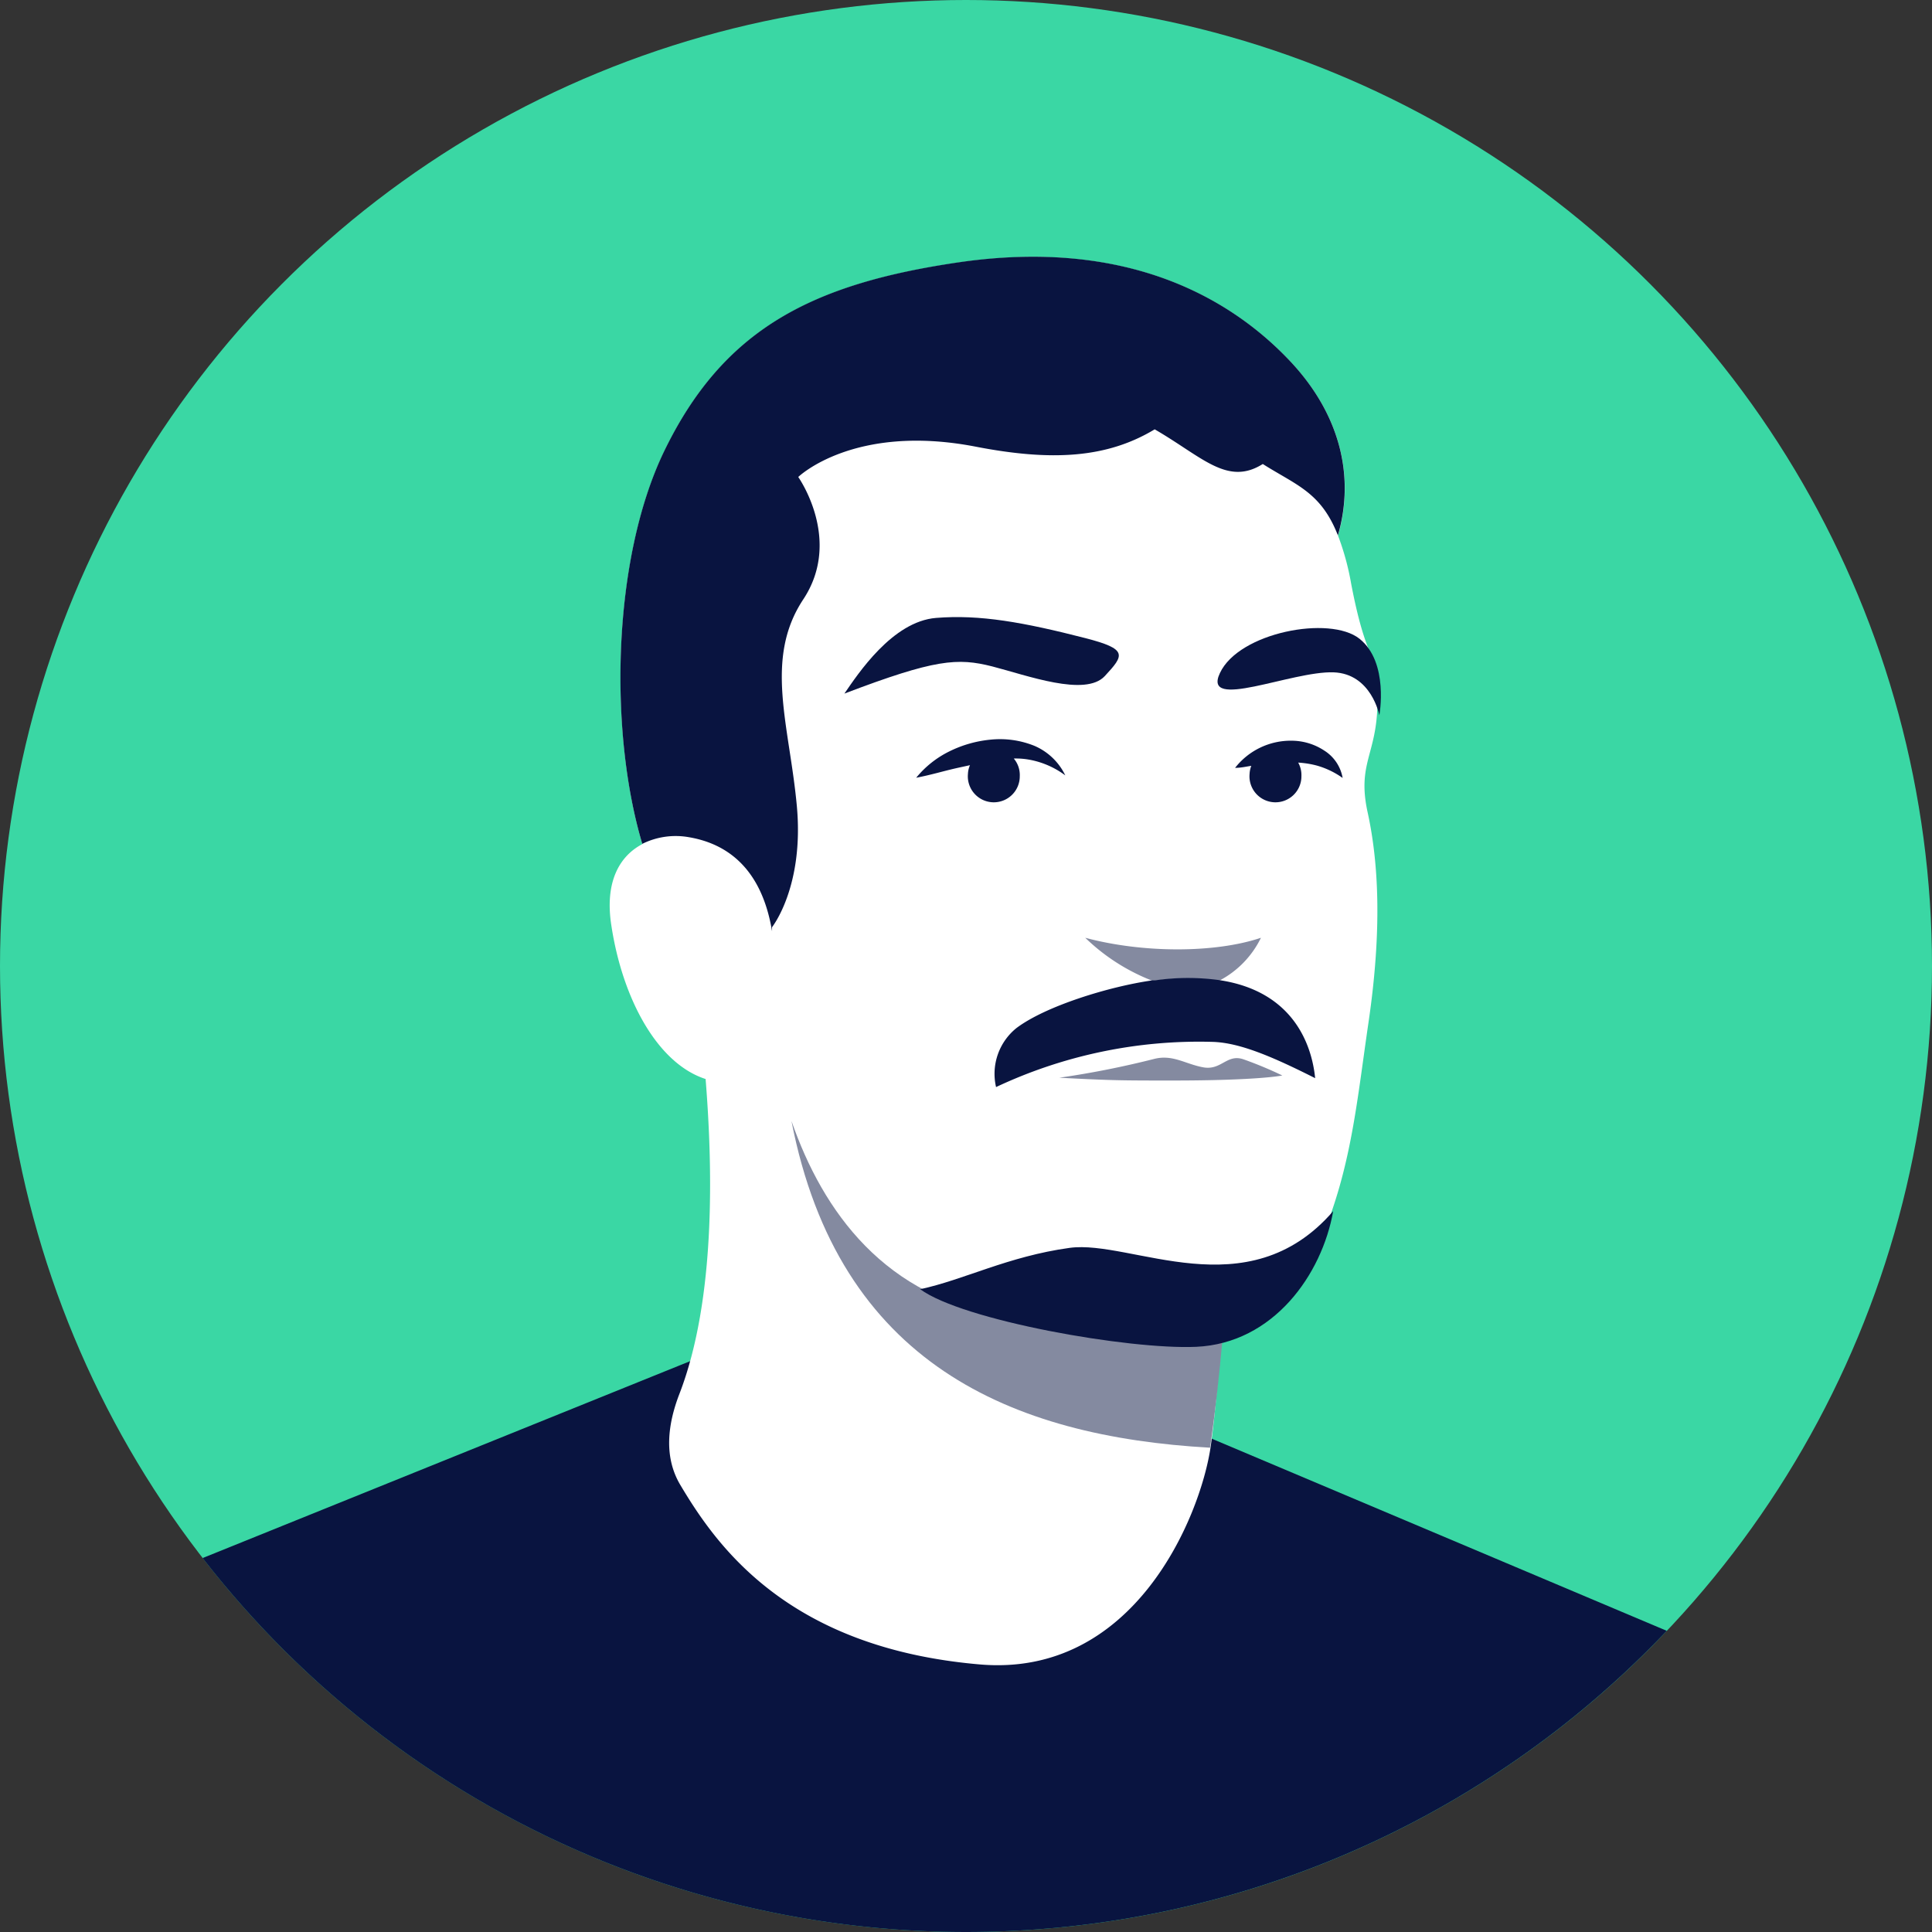
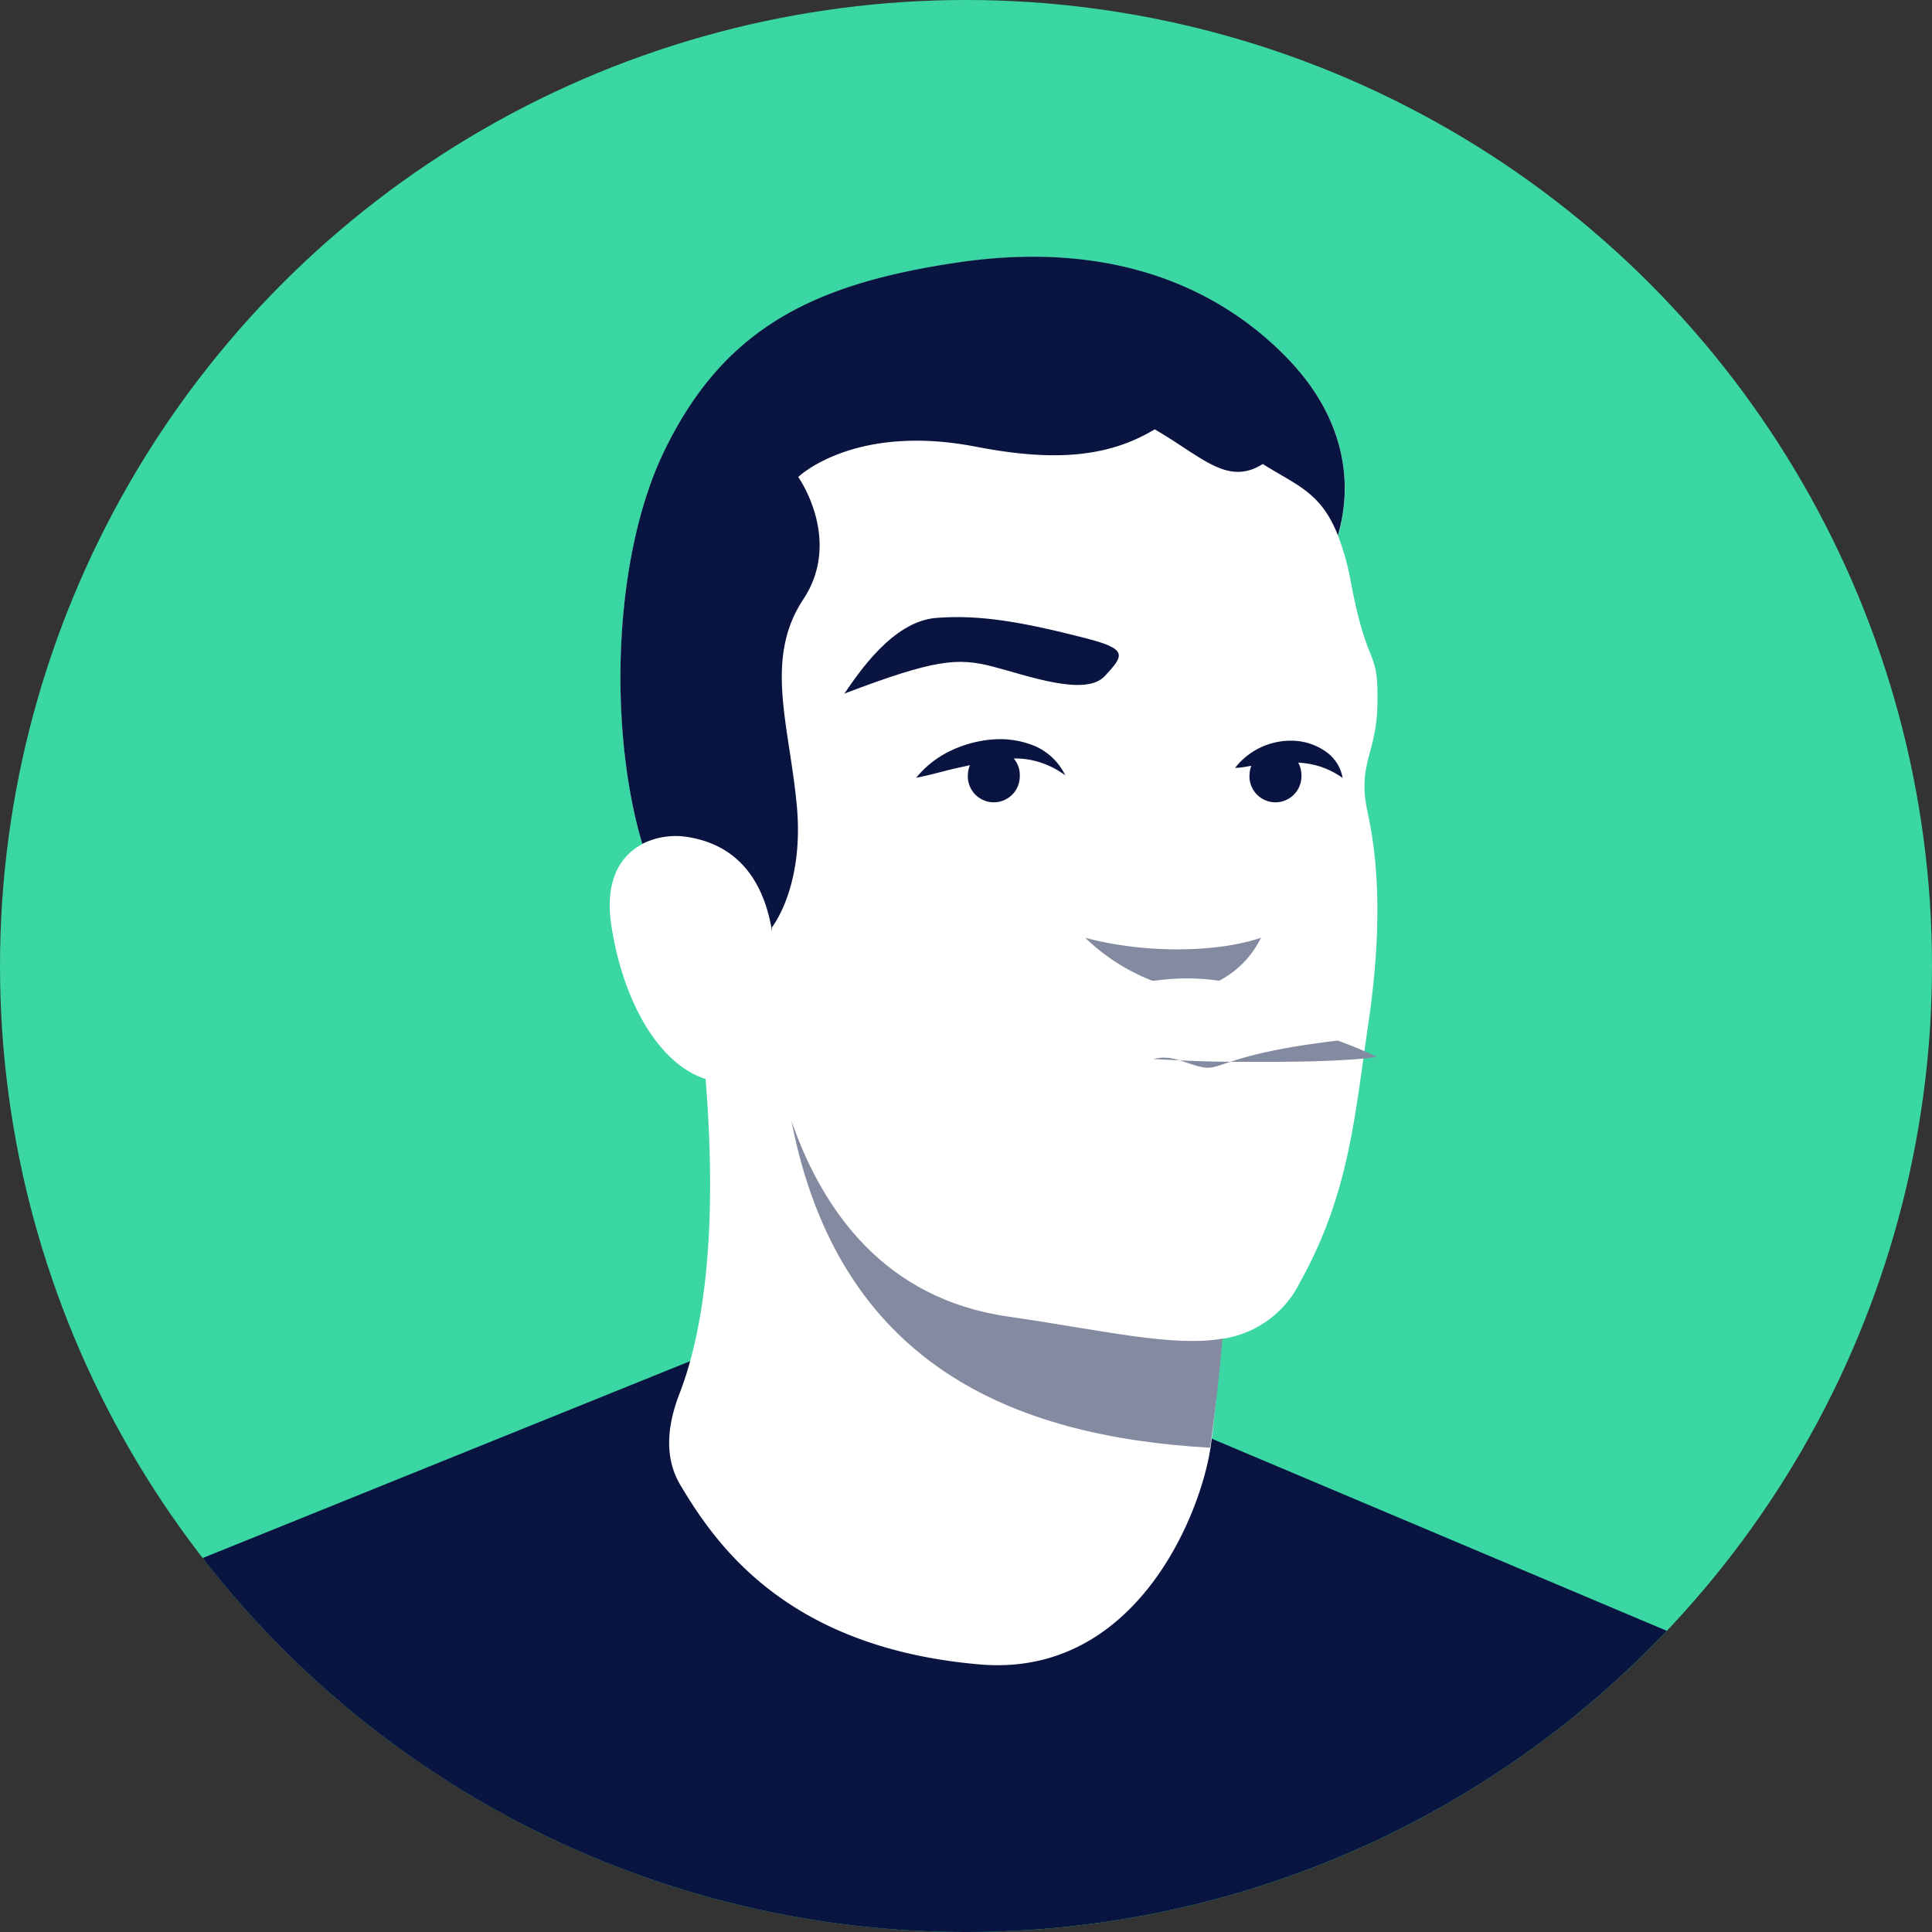
<svg xmlns="http://www.w3.org/2000/svg" viewBox="0 0 180 180">
  <rect x="0" y="0" width="180" height="180" fill="#333333" stroke="none" />
  <defs>
    <style>.cls-1{fill:#3ad7a4;}.cls-2{fill:#091440;}.cls-3{fill:#fff;}.cls-4{fill:#848aa0;}</style>
  </defs>
  <title>Thiago de Freitas Figueiredo</title>
  <g id="illustrations_c">
    <circle id="_Path_" data-name="&lt;Path&gt;" class="cls-1" cx="90" cy="90" r="90" />
    <path class="cls-2" d="M100.11,128.64l-28.57-4.75L18.88,145.16a90,90,0,0,0,136.41,6.78Z" />
    <path class="cls-3" d="M125.88,54.36a24.29,24.29,0,0,0-1.22-4.46c1.65-5.7.06-11.46-4.48-16.26-5.5-5.82-15.11-11.43-30.71-9.2-13.78,2-22.08,6.2-27.62,17.7-4.79,10-5.13,26-2,36.5-2.07,1.08-3.56,3.45-2.88,7.66C58,93,61.21,99.07,65.74,100.53c.64,8,1,20.45-2.45,29.36-1.09,2.83-1.46,5.86.1,8.47,3.37,5.66,10,15.17,27.88,16.71,14.42,1.25,20.54-13.77,21.51-20.19.31-2.06.69-6.09,1-10.15h.12a9.59,9.59,0,0,0,7.22-5.27c4.59-8.25,5.09-15.42,6.38-24.2s.92-15-.08-19.57.86-5.41.91-10.15C128.43,60.21,127.46,62.64,125.88,54.36Z" />
    <path class="cls-2" d="M64.18,78c3.5.59,6.77,2.84,7.75,8.76v-.38s3-3.75,2.31-11.28-3.08-13.7.6-19.26-.47-11.4-.47-11.4,5.15-5,16.46-2.84C98,43,103.14,42.68,107.58,40c4.43,2.56,6.77,5.31,10.07,3.23,3.16,2,5.42,2.62,7,6.65,1.65-5.7.06-11.46-4.48-16.26-5.5-5.82-15.11-11.43-30.71-9.2-13.78,2-22.08,6.2-27.62,17.7-4.79,10-5.13,26-2,36.5A7,7,0,0,1,64.18,78Z" />
    <path class="cls-4" d="M93.91,122.66c-11.47-1.65-17.25-9.82-20.17-18.22h0c4.39,22.62,20.5,29.4,39,30.44.5-3.44.88-7,1.16-10.16C109.21,125.52,102.76,123.94,93.91,122.66Z" />
    <path class="cls-2" d="M92.45,62.09c3.23.83,8.66,2.86,10.48.9s2.18-2.51-1.82-3.54c-5.77-1.48-9.82-2.21-13.9-1.88s-7.29,5.24-8.54,7.05C87.13,61.4,89.21,61.27,92.45,62.09Z" />
-     <path class="cls-2" d="M126.66,59.51c-2.77-2.2-11.23-.59-13,3.19-1.7,3.58,6.69-.2,10.59-.06,3.53.13,4.26,4,4.26,4S129.43,61.72,126.66,59.51Z" />
    <path class="cls-4" d="M117.48,87.37c-4.28,1.44-11,1.44-16.37,0a18.68,18.68,0,0,0,6.24,4l.24,0a21.38,21.38,0,0,1,6,0A8.9,8.9,0,0,0,117.48,87.37Z" />
    <path class="cls-2" d="M90.37,71.29a2.29,2.29,0,0,0-.19.82,2.42,2.42,0,1,0,4.83.2,2.37,2.37,0,0,0-.56-1.64,7,7,0,0,1,1.51.12,8,8,0,0,1,3.29,1.45,5.67,5.67,0,0,0-2.87-2.75,8.57,8.57,0,0,0-4.08-.58A11,11,0,0,0,88.46,70a9.26,9.26,0,0,0-3.1,2.46c1.33-.25,2.5-.61,3.69-.88C89.49,71.48,89.93,71.39,90.37,71.29Z" />
    <path class="cls-2" d="M123.38,69.93a5.55,5.55,0,0,0-3-.92,6.58,6.58,0,0,0-5.31,2.53c.53,0,1-.11,1.51-.19a2.4,2.4,0,0,0-.16.76,2.42,2.42,0,1,0,4.83.2,2.38,2.38,0,0,0-.3-1.26,8.74,8.74,0,0,1,1.75.28,7.78,7.78,0,0,1,2.39,1.15A3.77,3.77,0,0,0,123.38,69.93Z" />
-     <path class="cls-4" d="M112.1,99.44c-1.69-.31-2.86-1.24-4.62-.77a85.54,85.54,0,0,1-8.79,1.74c5,.26,5.82.26,10.55.26,8.1,0,10.23-.47,10.23-.47a36.28,36.28,0,0,0-3.63-1.51C114.29,98.17,113.79,99.75,112.1,99.44Z" />
-     <path class="cls-2" d="M99.66,116.26c-5.75.79-9.9,3-13.93,3.85,3.94,2.91,19.44,5.65,25.72,5.37,7.2-.33,11.71-6.73,12.76-12.64C116.21,122.08,105.41,115.48,99.66,116.26Z" />
-     <path class="cls-2" d="M107.59,91.34l-.24,0c-4,.57-9.94,2.39-12.66,4.45a5.47,5.47,0,0,0-1.89,5.49A44.41,44.41,0,0,1,113,97.07c2.54.08,5.62,1.41,9.53,3.38-.32-3.2-2.1-8.1-8.9-9.13A21.38,21.38,0,0,0,107.59,91.34Z" />
+     <path class="cls-4" d="M112.1,99.44c-1.69-.31-2.86-1.24-4.62-.77c5,.26,5.82.26,10.55.26,8.1,0,10.23-.47,10.23-.47a36.28,36.28,0,0,0-3.63-1.51C114.29,98.17,113.79,99.75,112.1,99.44Z" />
  </g>
</svg>